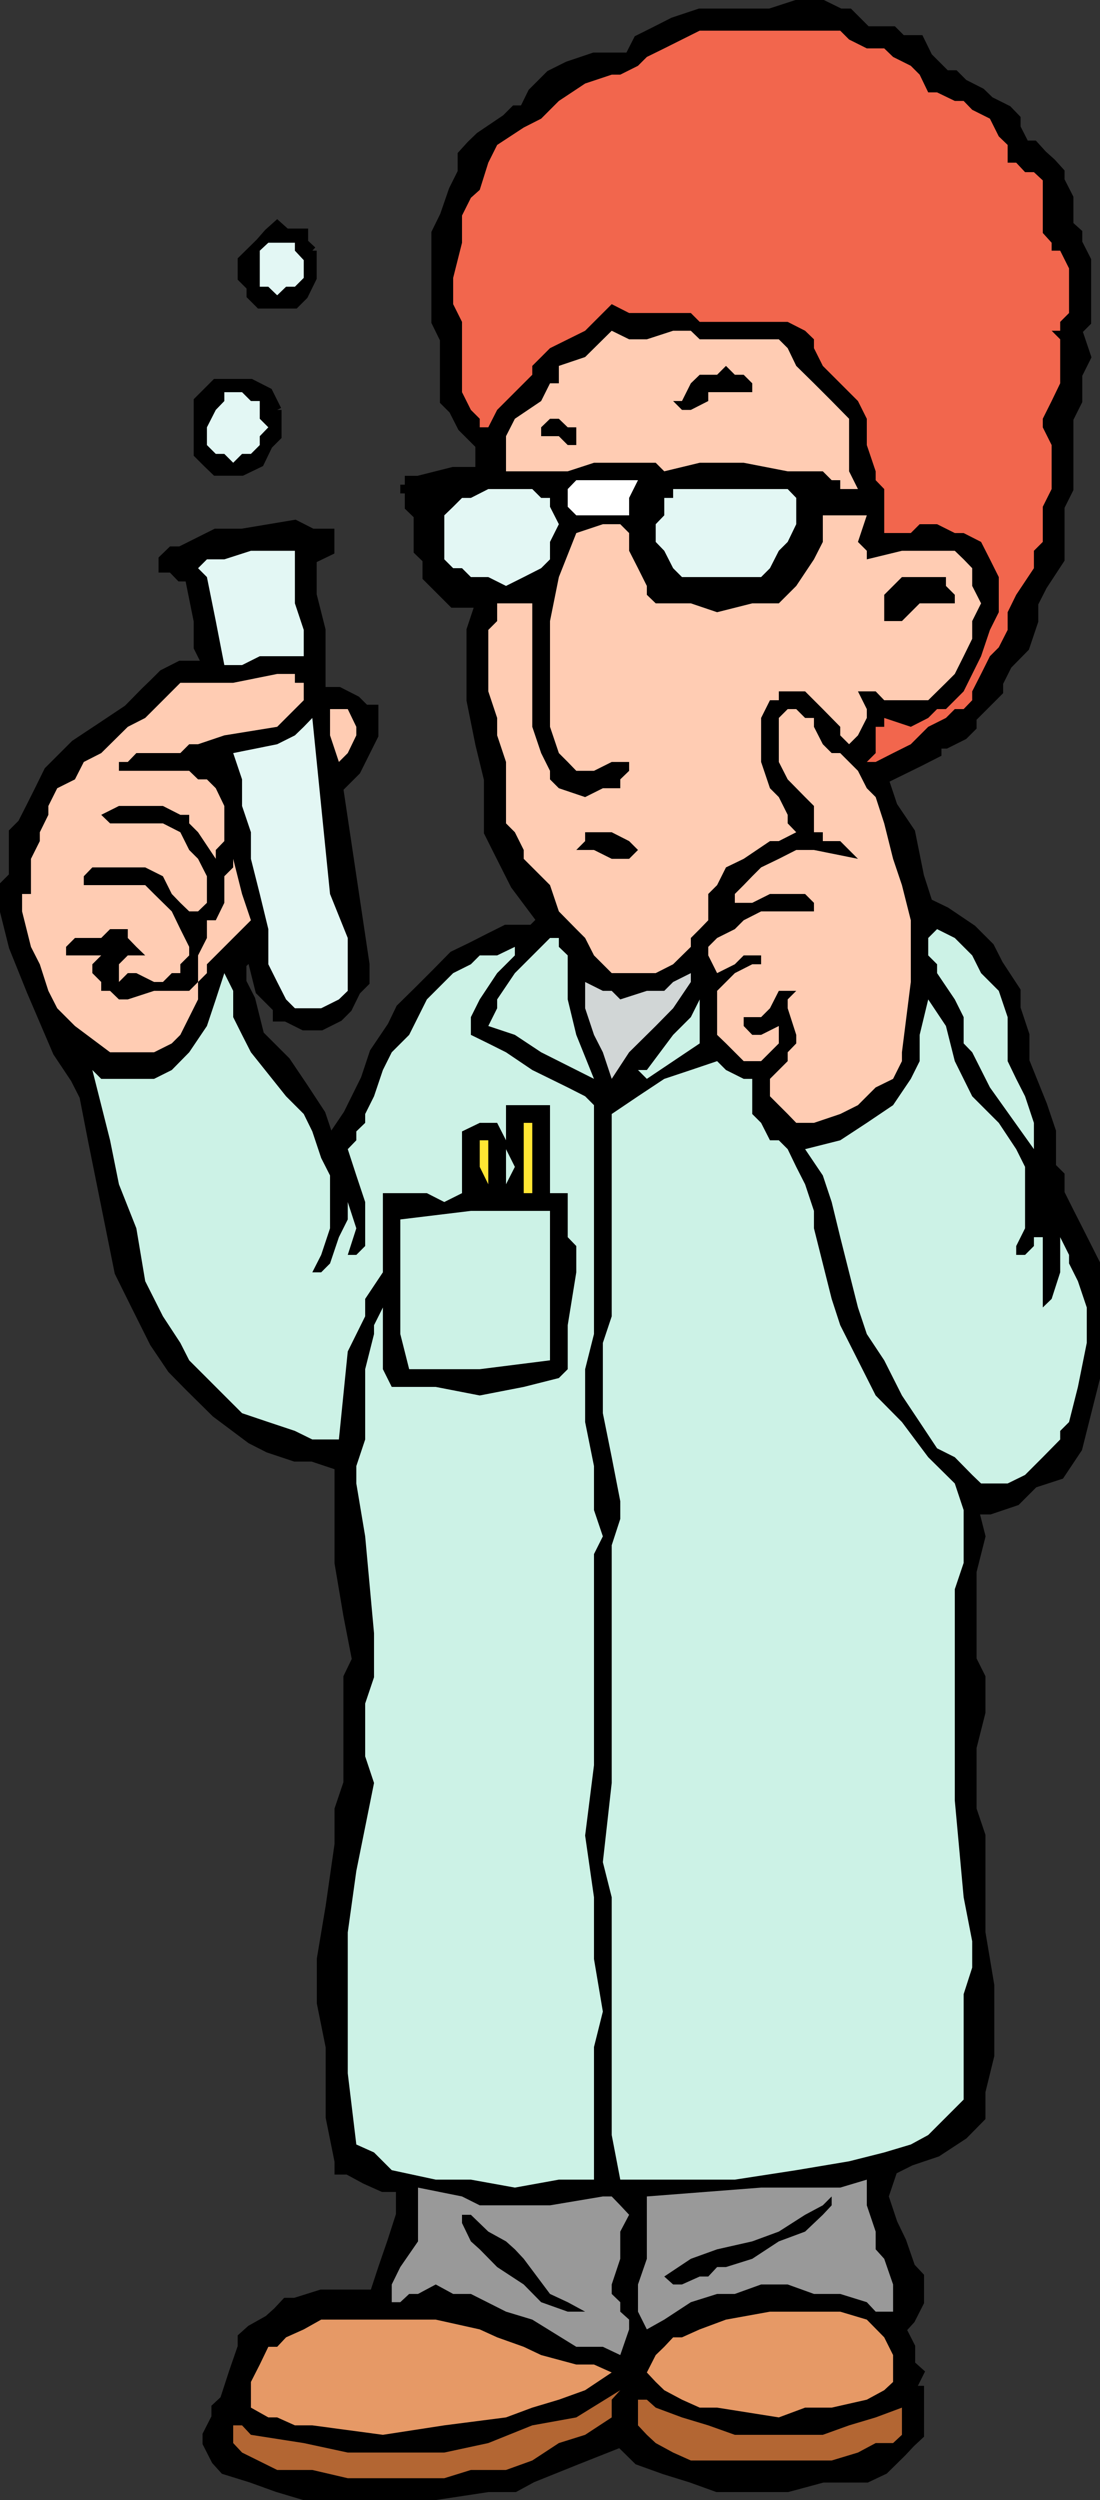
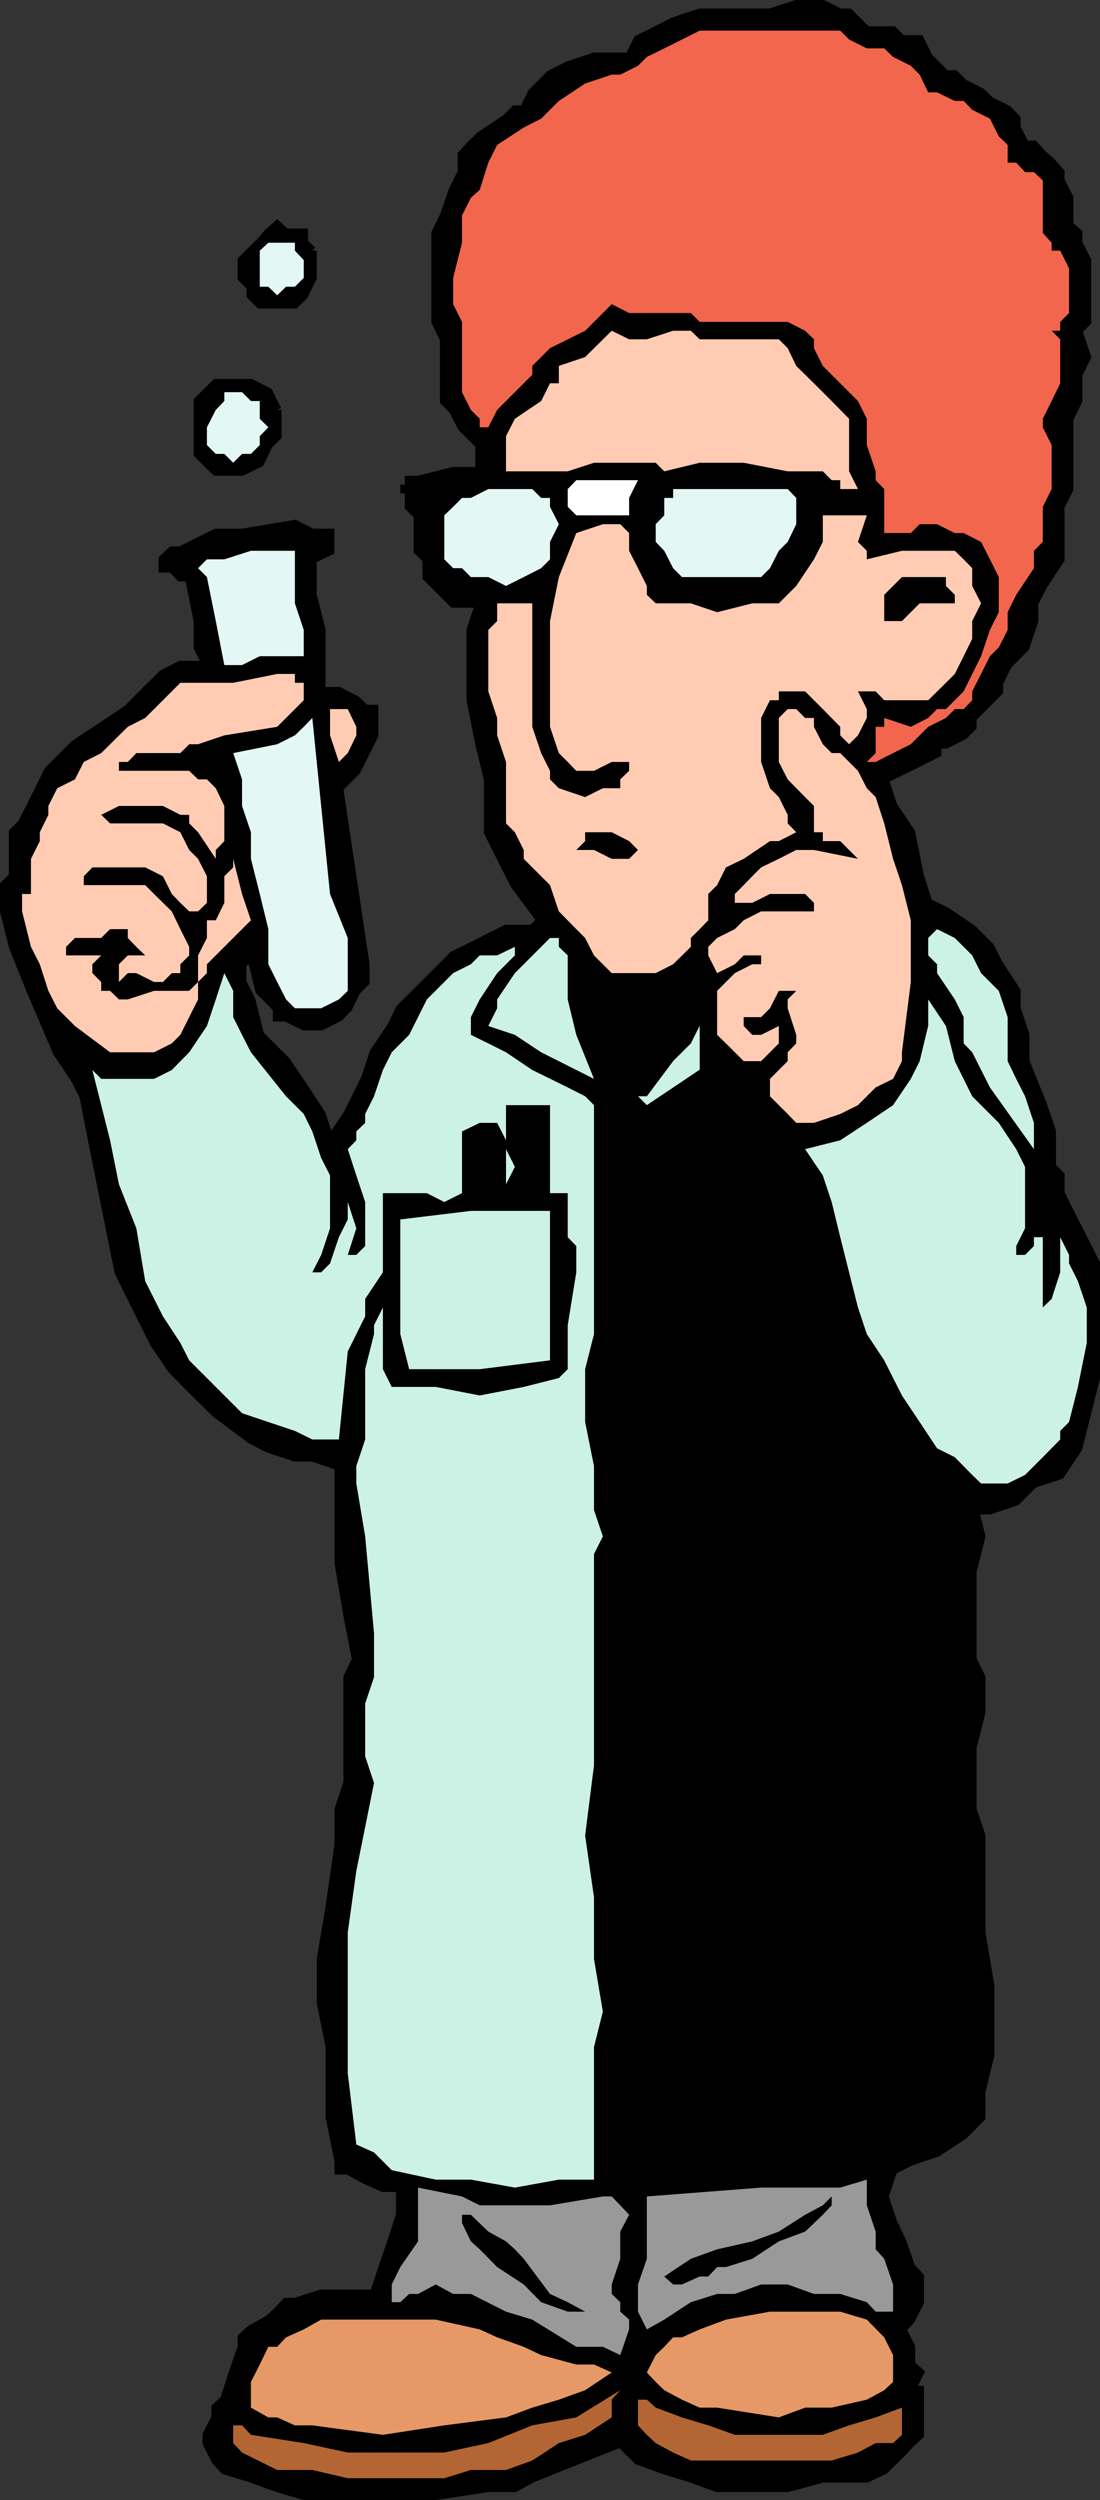
<svg xmlns="http://www.w3.org/2000/svg" width="360.06" height="818.06">
  <rect width="100%" height="100%" fill="#333333" stroke="none" />
  <path stroke="#000" stroke-miterlimit="10" stroke-width="2.857" d="M283.73 10.03h8.6l2.9 2.899h5.8l2.8 5.703 5.802 5.797h2.898l2.898 2.902 5.704 2.898 2.898 2.801 5.8 2.899 2.802 2.902v2.898l2.898 5.7h2.898l2.903 3.203 2.898 2.597 2.801 3.102v2.7l2.898 5.698v8.903l2.903 2.597v3.2l2.898 5.703v20.199l-2.898 2.898 2.898 8.602-2.898 5.8v8.598l-2.903 5.801v23l-2.898 5.8v17.2l-5.7 8.7-2.902 5.698v5.801l-2.898 8.602-5.7 5.8-2.902 5.797v2.801l-2.898 2.903-5.8 5.796v2.903l-2.802 2.8-5.796 2.9h-2.903v2.897l-5.699 2.903-11.602 5.7 2.903 8.698 5.8 8.602 2.9 14.398 2.8 8.7 5.8 2.8 8.598 5.801 5.801 5.8 2.898 5.7 5.704 8.7v5.698l2.898 8.704v8.597l5.8 14.403 2.9 8.597v11.602l2.8 2.8v5.798l2.898 5.8 2.903 5.7 5.8 11.5v37.5l-2.902 11.5-2.898 11.5-5.8 8.703-8.603 2.797-5.796 5.8-8.602 2.903h-2.898v-2.903h-2.903l2.903 11.5-2.903 11.5v28.801l2.903 5.8v11.5l-2.903 11.5v20.2l2.903 8.602v31.699l2.898 17.3v23l-2.898 11.798v8.402l-5.704 5.8-8.699 5.7-8.597 2.898-5.801 2.903-2.903 8.597 2.903 8.7 2.898 6 2.903 8.402 2.898 3.097v8.403l-2.898 5.7-2.903 3.198 2.903 5.7v5.8l2.898 2.602-2.898 5.8h2.898v14.598l-2.898 2.7-2.903 3.101-5.8 5.7-5.7 2.698h-14.398l-11.5 3.102h-23.102l-8.597-3.102-8.704-2.699-8.597-3.097-5.8-5.704-14.4 5.704-14.402 5.796-5.699 3.102h-8.7l-17.198 2.602H99.429l-8.7-2.602-8.597-3.102-8.703-2.699-2.797-3.097-2.903-5.704v-2.699l2.903-5.699v-3.2l2.797-2.6 2.902-8.9 2.898-8.402v-3.097l2.903-2.602 5.699-3.199 2.898-2.602 2.903-3.097h2.898l8.602-2.7h17.296l2.903-8.8 2.898-8.403 2.801-8.699v-8.898h-5.7l-5.8-2.602-5.7-3.097h-2.902v-2.903l-2.898-14.398v-23l-2.898-14.403V641.03l2.898-17.3 2.898-20.2v-11.5l2.903-8.602v-34.597l2.8-5.8-2.8-14.4-2.903-17.203V479.73l-8.699-2.898H96.53l-8.7-2.903-5.698-2.898-11.5-8.602-8.703-8.597-5.7-5.8-5.8-8.603-2.899-5.796-2.898-5.801-5.703-11.5-2.899-14.403-5.8-28.796-2.801-14.403-2.899-5.699-5.8-8.7-8.598-20.1-5.801-14.4-2.902-11.6v-8.598l2.902-2.903v-14.398l2.898-2.903 2.903-5.699 2.898-5.8 2.8-5.7 8.7-8.699 8.602-5.7 8.699-5.8 5.7-5.8 2.898-2.802 2.902-2.898 5.7-2.898h8.698l-2.898-5.801v-8.602l-2.902-14.398H59.03l-2.8-2.903h-2.9v-2.898l2.9-2.8h2.8l5.8-2.9 5.802-2.902h8.597l17.301-2.898 5.7 2.898h5.8v5.801l-5.8 2.801v11.602l2.902 11.5v20.097h5.796l5.704 2.903 2.898 2.898h2.898v8.602l-2.898 5.796-2.898 5.801-5.704 5.7 8.602 57.601v5.8l-2.898 2.9-2.801 5.698-2.903 2.903-5.796 2.898h-5.703l-5.797-2.898h-2.903v-2.903l-5.699-5.699-2.898-11.597-2.903 2.898v5.8l2.903 5.7 2.898 11.602 8.602 8.597 5.797 8.602 5.703 8.7 2.898 8.6 5.8-8.6 5.7-11.5 2.898-8.7 5.801-8.602 2.801-5.8 5.8-5.7 5.802-5.8 5.699-5.797 5.8-2.801 5.7-2.903 5.8-2.898h8.598l2.903-2.898-8.602-11.5-5.8-11.5-2.9-5.801v-17.3l-2.8-11.5-2.898-14.4v-23l2.898-8.702h-8.7l-5.698-5.7-2.903-2.898v-5.8l-2.898-2.802v-11.597l-2.902-2.801v-5.8h-2.899 2.898v-2.9h2.903l11.5-2.902h8.7v-8.597l-5.802-5.801-2.898-5.7-2.902-2.902v-20.2l-2.797-5.7v-29.1l2.796-5.7 2.903-8.398 2.898-5.801v-5.7l2.903-3.202 2.898-2.797 8.602-5.801 2.898-2.902h2.898l2.801-5.7 2.903-2.898 2.898-2.902 5.8-2.899 8.598-2.898h11.5l2.903-5.703 5.8-2.899 5.7-2.898 8.7-2.903h23l8.6-2.8h8.7l5.7 2.8h2.898l5.8 5.801" />
  <path fill="#f2664d" d="m289.428 15.83 2.903 2.802 5.8 2.898 2.9 2.898 2.8 5.801h2.898l5.801 2.801h2.898l2.801 2.898 5.801 2.903 2.898 5.8 2.903 2.797v5.801h2.8l2.9 3.102h2.897l2.903 2.7v17.198l2.898 3.2v2.601h2.801l2.898 5.8v14.599l-2.898 2.902v2.898h-2.8l2.8 2.801v14.398l-2.8 5.801-2.9 5.801v2.8l2.9 5.802v14.398l-2.9 5.8v11.5l-2.902 2.9v5.698l-5.796 8.704-2.801 5.699v5.8l-2.903 5.7-2.898 2.898-2.898 5.801-2.903 5.7v2.902l-2.8 2.898h-2.899l-2.898 2.898-5.801 2.903-5.7 5.7-5.8 2.897-5.7 2.903h-2.902l2.903-2.902v-8.598h2.796v-2.902l8.704 2.902 5.699-2.902 2.898-2.899h2.903l5.796-5.8 5.704-11.5 2.898-8.598 2.898-5.801v-11.5l-2.898-5.8-2.898-5.7-5.704-2.902h-2.898l-5.8-2.899h-5.7l-2.898 2.898h-8.704V160.03l-2.796-2.898v-2.903l-2.903-8.597v-8.602l-2.898-5.8-11.5-11.5-2.903-5.802v-2.898l-2.898-2.8-5.7-2.9h-28.8l-2.898-2.902h-20.203l-5.7-2.898-8.699 8.7-11.5 5.698-2.898 2.903-2.903 2.898v2.903l-11.5 11.5-2.898 5.699h-2.8v-2.8l-2.9-2.9-2.902-5.8v-23l-2.898-5.8v-8.603l2.898-11.5V70.53l2.903-5.8 2.898-2.598 2.8-8.903 2.9-5.8 8.699-5.7 5.703-2.898 2.898-2.903 2.899-2.898 8.601-5.7 8.7-2.901h2.8l5.8-2.899 2.9-2.898 5.699-2.801 5.8-2.902 5.801-2.899h46l2.899 2.899 5.8 2.902h5.7" />
  <path stroke="#000" stroke-miterlimit="10" stroke-width="2.857" d="M102.23 82.03v8.899l-2.801 5.703-2.899 2.898h-11.5l-2.898-2.898V93.83l-2.903-2.902v-5.797l5.801-5.703 2.8-3.2 2.9-2.597 2.902 2.597h5.797v3.2l2.8 2.601" />
  <path fill="#e3f7f4" d="m99.429 90.928-2.899 2.903h-2.898l-2.903 2.8-2.898-2.8h-2.8v-11.8l2.8-2.603h8.7v2.602l2.898 3.102v5.796" />
  <path fill="#ffccb3" d="M249.132 111.03h5.796l2.903 2.899 2.8 5.8 5.797 5.7 5.801 5.8 5.7 5.801v17.2l2.902 5.8h-5.8v-2.898h-2.802l-2.898-2.903h-11.5l-14.403-2.8H229.03l-11.601 2.8-2.797-2.8h-20.203l-8.598 2.8h-20.2v-11.5l2.9-5.699 8.6-5.8 2.9-5.801h2.898v-5.7l8.601-2.898 8.7-8.602 5.699 2.801h5.8l8.602-2.8h5.8l2.9 2.8h20.1" />
-   <path d="M246.23 128.33h-14.4v2.9l-5.698 2.902h-2.903l-2.898-2.903h2.898l2.903-5.8 2.898-2.797h5.7l2.902-2.903 2.898 2.903h2.898l2.801 2.796v2.903" />
  <path stroke="#000" stroke-miterlimit="10" stroke-width="2.857" d="M90.73 134.132v8.597l-2.9 2.903-2.8 5.796-5.8 2.801h-8.598l-2.903-2.8-2.898-2.899v-17.3l5.8-5.802h11.5l5.7 2.903 2.898 5.8" />
  <path fill="#e3f7f4" d="m85.03 137.03 2.8 2.8-2.8 2.9v2.902l-2.898 2.898h-2.903l-2.898 2.898-2.902-2.898h-2.797l-2.903-2.898v-5.801l2.903-5.7 2.797-2.902v-2.898h5.8l2.903 2.898h2.898v5.801" />
-   <path d="M188.632 142.73v2.902h-2.801l-2.902-2.903h-5.797v-2.898l2.898-2.8h2.898l2.903 2.8h2.8v2.898" />
  <path fill="#fff" d="m208.83 157.132-2.902 5.796v5.704h-17.296l-2.801-2.801v-5.8l2.8-2.9h20.2" />
  <path fill="#e3f7f4" d="m257.83 160.03 2.802 2.898v8.602l-2.801 5.8-2.902 2.9-2.899 5.698-2.898 2.903h-25.903l-2.898-2.902-2.902-5.7-2.797-2.898v-5.8l2.797-2.9v-5.703h2.902v-2.898h37.5m-77.801 5.8 2.898 5.7-2.898 5.8v5.7l-2.898 2.898-5.704 2.903-5.796 2.898-5.801-2.898h-5.7l-2.902-2.902h-2.898l-2.902-2.899v-14.398l2.902-2.801 2.898-2.902h2.903l5.699-2.899h14.398l2.903 2.898h2.898v2.903" />
  <path fill="#ffccb3" d="m283.73 168.632-2.9 8.699 2.9 2.898v2.801l11.5-2.8h17.3l2.899 2.8 2.8 2.898v5.801l2.903 5.7-2.903 5.8v5.801l-2.8 5.7-2.899 5.8-2.898 2.898-5.801 5.704h-14.403l-2.796-2.903h-5.801l2.898 5.801v2.898l-2.898 5.704-2.902 2.898-2.899-2.898v-2.801l-5.7-5.8-2.901-2.9-2.899-2.902h-8.601v2.903h-2.899l-2.898 5.796v14.403l2.898 8.598 2.899 2.902 2.902 5.8v2.797l2.8 2.903-5.702 2.898h-2.899l-8.602 5.801-5.796 2.8-2.903 5.802-2.898 2.898v8.602l-2.8 2.898-2.9 2.898v2.903l-5.8 5.7-5.7 2.897H200.23l-5.8-5.796-2.899-5.704-2.898-2.898-5.704-5.8-2.898-8.598-8.602-8.602v-2.898l-2.898-5.801-2.898-2.903v-20.097l-2.903-8.7v-5.703l-2.898-8.699v-20.097l2.898-2.903v-5.8h11.5v40.402l2.903 8.597 2.898 5.801v2.801l2.898 2.898 8.602 2.903 5.8-2.903h5.7v-2.898l2.898-2.8v-2.9h-5.699l-5.8 2.9h-5.797l-2.801-2.9-2.902-2.902-2.899-8.597v-34.602l2.898-14.398 5.704-14.403 8.699-2.898h5.7l2.897 2.898v5.801l2.903 5.7 2.898 5.8v2.903l2.903 2.796h11.5l8.597 2.903 11.5-2.903h8.7l5.703-5.699 5.796-8.699 2.903-5.7v-8.698h14.398" />
  <path fill="#e3f7f4" d="M96.53 180.23v17.198l2.899 8.704v8.597H85.03l-5.8 2.903h-5.801l-2.797-14.403-2.903-14.398-2.898-2.902 2.898-2.899h5.7l8.703-2.8H96.53" />
  <path d="m309.632 191.73 2.898 2.902v2.796h-11.5l-2.898 2.903-2.903 2.898h-5.8v-8.597l5.8-5.801h14.403v2.898" />
  <path fill="#ffccb3" d="M99.429 223.429v5.703l-8.7 8.699-17.3 2.8-8.598 2.9h-2.902l-2.899 2.898H44.632l-2.801 2.902h-2.902v2.898h23l2.902 2.801h2.898l2.903 2.899 2.797 5.8v11.5l-2.797 2.903v2.898l-5.801-8.7-2.902-2.902v-2.796H59.03l-5.7-2.903h-14.4l-5.797 2.903 2.898 2.796h17.3l5.7 2.903 2.899 5.8 2.902 2.9 2.898 5.698v8.7l-2.898 2.8H61.93l-2.899-2.8-2.8-2.899-2.9-5.8-5.8-2.9h-17.3l-2.801 2.9v2.902h20.1l2.899 2.898 5.8 5.7 2.801 5.8 2.899 5.8v2.802l-2.899 2.898v2.898h-2.8l-2.9 2.903h-2.9l-5.797-2.903H41.83l-2.902 2.903v-5.8l2.902-2.9h5.7l-2.9-2.8-2.8-2.903v-2.898h-5.8l-2.9 2.899h-8.6l-2.9 2.902v2.8h11.5l-2.902 2.9v2.897l2.903 2.903v2.898h2.898l2.899 2.801h2.902l8.598-2.8h11.5l2.902-2.9v-8.698l2.898-5.704v-5.796h2.903l2.797-5.704v-8.699l2.902-2.898v-2.8l2.898 11.5 2.903 8.6-2.903 2.9-2.898 2.897-5.7 5.704-2.902 2.898v2.898l-2.898 2.903v5.7l-2.902 5.8-2.899 5.8-2.8 2.797-5.801 2.903H36.03l-11.5-8.602-5.8-5.8-2.9-5.7-2.8-8.699-2.898-5.7-2.903-11.6v-5.7h2.903v-11.5l2.898-5.8v-2.9l2.8-5.698v-2.903l2.9-5.8 5.8-2.899 2.899-5.7 5.703-2.902 8.699-8.597 5.7-2.903 5.8-5.796 2.898-2.903 2.801-2.8h17.3l14.4-2.899h5.8v2.898h2.899m14.401 8.602 2.802 5.8v2.802l-2.801 5.796-2.903 2.903-2.898-8.7v-8.6h5.8m161.2 14.398 2.899 2.902 2.902 2.898 2.898 5.7 2.903 2.902 2.796 8.598 2.903 11.601 2.898 8.602 2.903 11.5v20.199l-2.903 23v2.898l-2.898 5.801-5.7 2.8-2.902 2.9-2.898 2.902-5.8 2.898-8.603 2.899h-5.796l-2.801-2.899-2.903-2.898-2.898-2.903v-5.699l5.8-5.8v-2.9l2.802-2.901v-2.797l-2.801-8.703v-2.899l2.8-2.8h-5.703l-2.898 5.699-2.898 2.902h-5.704v2.898l2.801 2.903h2.903l5.796-2.903v5.7l-2.898 2.902-2.898 2.898h-5.704l-2.898-2.898-2.898-2.902-2.903-2.797v-14.403l2.903-2.898 2.898-2.902 5.7-2.899h2.902v-2.898h-5.704l-2.898 2.898-5.8 2.899-2.9-5.797v-2.801l2.9-2.902 5.8-2.899 2.898-2.898 5.704-2.903h17.296v-2.8l-2.898-2.899h-11.5l-5.8 2.899h-5.7v-2.899l2.898-2.898 2.801-2.903 2.903-2.898 5.796-2.8 5.704-2.9h5.796l14.403 2.9-2.903-2.9-2.898-2.902h-5.7v-2.898h-2.902v-8.602l-2.898-2.898-5.7-5.8-2.902-5.7v-14.402l2.903-2.899h2.8l2.9 2.899h2.897v2.902l2.903 5.7 2.898 2.898h2.801" />
  <path fill="#e3f7f4" d="m108.03 292.53 5.8 14.399v17.3l-2.901 2.801-5.797 2.898H96.53l-2.898-2.898-2.903-5.7-2.898-5.8v-11.5l-2.8-11.5-2.9-11.5v-8.7l-2.902-8.6v-8.7l-2.898-8.602 14.398-2.898 5.801-2.898 2.899-2.801 2.8-2.903 5.801 57.602" />
  <path d="m208.83 278.132-2.902 2.898h-5.699l-5.8-2.898h-5.797l2.898-2.903v-2.898h8.7l5.698 2.898 2.903 2.903" />
  <path fill="#ccf2e6" d="m326.928 324.23 2.903 8.6v14.4l2.8 5.8 2.9 5.7 2.897 8.698v8.602l-14.398-20.2-5.8-11.5-2.802-2.901v-8.598l-2.898-5.8-5.8-8.602v-2.899l-2.9-2.898v-5.703l2.9-2.899 5.8 2.899 5.7 5.703 2.902 5.797 5.796 5.8M185.83 312.632v14.398l2.802 11.602 5.796 14.398-17.296-8.7-8.602-5.698-8.7-2.903 2.9-5.8v-2.899l5.8-8.601 11.5-11.5h2.898v2.902l2.903 2.8" />
  <path fill="#ccf2e6" d="m168.53 312.632-5.8 5.796-5.7 8.602-2.898 5.8v5.802l5.699 2.796 5.8 2.903 8.598 5.8 11.602 5.7 5.7 2.898 2.897 2.903v74.898l-2.898 11.5v17.3l2.898 14.4v14.402l2.903 8.597-2.902 5.801v69.102l-2.899 23 2.898 20.199v20.2l2.903 17.198-2.902 11.602v43.398h-11.5l-14.399 2.602-14.398-2.602h-11.5l-14.403-3.097-5.8-5.801-5.797-2.602-2.801-23.3V632.33l2.8-20.102 2.9-14.398 2.897-14.403-2.898-8.699v-17.3l2.898-8.598v-14.403l-2.898-31.699-2.898-17.3v-5.7l2.898-8.699v-23l2.898-11.5v-2.898l2.903-5.801v20.2l2.898 5.8h14.403l14.398 2.8 14.398-2.8 11.5-2.903 2.903-2.898v-14.398l2.8-17.301v-8.602l-2.8-2.898v-14.403h-5.8v-28.796h-14.4v14.398l2.9 5.8-2.9 5.7v-14.398l-2.902-5.704h-5.699l-5.8 2.801v20.2l-5.802 2.902-5.699-2.903h-14.398v25.903l-5.8 8.7v5.698l-5.7 11.5-2.903 28.801h-8.699l-5.699-2.8-8.7-2.9-8.6-2.901-5.801-5.797-5.7-5.703-5.8-5.797-2.899-5.703-5.7-8.7-5.8-11.5-2.898-17.3-5.703-14.399-2.899-14.398-2.898-11.5-2.903-11.5 2.903 2.898h17.297l5.8-2.898 5.7-5.801 5.8-8.602 2.903-8.699 2.797-8.601 2.902 5.8v8.602l2.898 5.8 2.903 5.7 11.5 14.398 5.797 5.801 2.8 5.7 2.903 8.698 2.898 5.704v17.297l-2.898 8.703-2.903 5.699h2.903l2.898-2.902 2.898-8.598 2.903-5.8v-5.7l2.8 8.598-2.8 8.703h2.8l2.9-2.903V393.33l-2.9-8.7-2.8-8.6 2.8-2.9v-2.902l2.9-2.8v-2.899l2.897-5.8 2.903-8.598 2.898-5.801 5.7-5.7 5.8-11.6 8.602-8.602 5.8-2.899 2.9-2.898h5.698l5.801-2.801v2.8" />
-   <path fill="#d1d6d6" d="m226.132 321.33-5.801 8.599-5.7 5.8-8.703 8.602-5.699 8.7-2.898-8.7-2.902-5.7-2.899-8.702v-8.598l5.8 2.898h2.9l2.8 2.801 8.7-2.8h5.698l2.903-2.9 5.8-2.902v2.903" />
-   <path fill="#ccf2e6" d="m303.83 327.03 5.802 8.7 2.898 11.5 5.7 11.5 8.698 8.698 5.704 8.602 2.898 5.8v20.099l-2.898 5.8v2.903h2.898l2.899-2.903v-2.898h2.902v25.898-2.898l2.898-2.8 2.801-8.7v-11.5l2.899 5.8v2.798l2.902 5.8 2.898 8.602v11.597l-2.898 14.403-2.903 11.5-2.898 2.898v2.801l-5.7 5.8-5.8 5.802-5.7 2.796h-8.698l-2.903-2.796-5.699-5.801-5.8-2.903-5.7-8.597-5.8-8.7-5.802-11.5-5.699-8.6-2.898-8.7-2.903-11.5-2.898-11.5-2.8-11.5-2.9-8.7-5.8-8.6 11.5-2.9 8.7-5.703 8.6-5.796 5.802-8.602 2.898-5.8v-8.598l2.8-11.602m-74.8 14.398-17.3 11.602-2.9-2.898h2.9l8.6-11.5 5.802-5.801 2.898-5.8v14.398" />
-   <path fill="#ccf2e6" d="M243.429 353.03h2.8v11.5l2.903 2.899 2.898 5.703h2.899l2.902 2.898 2.8 5.8 2.9 5.7 2.897 8.7v5.698l5.801 23.102 2.801 8.602 11.602 23 8.597 8.699 8.602 11.5 8.7 8.598 2.897 8.703v17.297l-2.898 8.601v69.102l2.899 31.699 2.8 14.398v8.602l-2.8 8.7v34.5l-5.797 5.8-2.903 2.898-2.898 2.903-5.7 3.097-8.702 2.602-11.5 2.898-17.297 2.903-20.102 3.097h-37.5l-2.8-14.597V620.83l-2.9-11.5 2.9-25.902v-77.797l2.8-8.602v-5.8l-2.8-14.4-2.9-14.401v-23l2.9-8.7V364.53l8.6-5.8 8.598-5.7 8.704-2.898 8.597-2.903 2.903 2.903 5.796 2.898" />
-   <path fill="#ffe633" d="M174.23 367.428v23h-2.802v-23h2.801m-14.399 8.602v14.399-2.899l-2.8-5.7v-8.698h2.8v2.898" />
+   <path fill="#ccf2e6" d="m303.83 327.03 5.802 8.7 2.898 11.5 5.7 11.5 8.698 8.698 5.704 8.602 2.898 5.8v20.099l-2.898 5.8v2.903h2.898l2.899-2.903v-2.898h2.902v25.898-2.898l2.898-2.8 2.801-8.7v-11.5l2.899 5.8v2.798l2.902 5.8 2.898 8.602v11.597l-2.898 14.403-2.903 11.5-2.898 2.898v2.801l-5.7 5.8-5.8 5.802-5.7 2.796h-8.698l-2.903-2.796-5.699-5.801-5.8-2.903-5.7-8.597-5.8-8.7-5.802-11.5-5.699-8.6-2.898-8.7-2.903-11.5-2.898-11.5-2.8-11.5-2.9-8.7-5.8-8.6 11.5-2.9 8.7-5.703 8.6-5.796 5.802-8.602 2.898-5.8l2.8-11.602m-74.8 14.398-17.3 11.602-2.9-2.898h2.9l8.6-11.5 5.802-5.801 2.898-5.8v14.398" />
  <path fill="#ccf2e6" d="M180.03 401.928v43.204l-23 2.898h-23.1l-2.899-11.5v-37.5l23.102-2.8h25.898v5.698" />
  <path fill="#999" d="M283.73 713.23v8.402l2.902 8.597v5.801l2.796 3.102 2.903 8.398v8.899h-5.7l-2.902-3.098-8.699-2.7h-8.602l-8.597-3.1h-8.7l-8.6 3.1h-5.802l-8.597 2.7-8.704 5.7-5.699 3.198-2.898-5.8v-8.899l2.898-8.398v-20.403l37.403-2.898h25.898l8.7-2.602m-80.7 8.403 2.898 3.097-2.898 5.5v8.903l-2.8 8.398v3.102l2.8 2.699v3.097l2.898 2.602v3.2l-2.898 8.402-5.7-2.704h-8.698l-14.403-8.898-8.597-2.602-11.5-5.796h-5.801l-5.7-3.102-5.8 3.102h-2.902l-2.899 2.699h-2.8v-5.8l2.8-5.7 5.8-8.403v-17.597l14.4 2.898 5.8 2.903h23l17.3-2.903h2.9l2.8 2.903" />
  <path d="m272.23 721.632-2.9 3.097-5.8 5.5-8.601 3.2-8.7 5.703-8.597 2.699h-2.903l-2.898 3.097h-2.8l-5.802 2.602h-2.898l-2.902-2.602 8.703-5.796 8.597-3.102 11.5-2.601 8.7-3.2 8.601-5.5 5.8-3.097 2.9-2.903v2.903m-106.598 11.796 2.898 2.602 2.898 3.102 8.602 11.5 5.8 2.699 5.7 3.097h-5.7l-8.698-3.097-5.704-5.8-8.699-5.7-5.699-5.8-2.898-2.603-2.903-6v-2.699h2.903l5.699 5.5 5.8 3.2" />
  <path fill="#e69966" d="M292.33 770.632v8.797l-2.901 2.703-5.7 3.097-11.5 2.602h-8.699l-8.601 3.2-20.2-3.2h-5.699l-5.8-2.602-5.802-3.097-2.796-2.703-2.903-3.098 2.903-5.7 2.796-2.702 2.903-3.098h2.898l5.801-2.602 8.602-3.199 14.398-2.601h23l8.7 2.601 5.698 5.8 2.903 5.802m-115.199 0 11.5 3.097h5.796l5.801 2.602-8.699 5.8-8.602 3.098-8.699 2.602-8.597 3.2-20.204 2.6-20.097 3.098-23.102-3.097H96.53l-5.8-2.602h-2.9l-5.698-3.2v-8.402l2.898-5.699 2.8-5.8h2.9l2.902-3.098 5.797-2.602 5.703-3.199h37.5l14.398 3.2 5.7 2.6 8.698 3.098 5.704 2.704" />
  <path fill="#b36633" d="M200.23 785.23v5.8l-8.7 5.7-8.602 2.698-8.699 5.704-8.597 3.097h-11.5l-8.704 2.7h-31.597l-11.602-2.7h-11.5l-11.5-5.699-2.898-3.101v-5.797h2.898l2.903 3.097 17.297 2.7 14.402 3.101h31.597l14.403-3.101 14.398-5.797 14.403-2.602 14.398-8.898-2.8 3.097m95 2.601v8.9l-2.9 2.698h-5.698l-5.801 3.102-8.602 2.602h-46.097l-5.801-2.602-5.7-3.102-2.902-2.699-2.898-3.097v-8.403h2.898l2.903 2.602 8.597 3.2 8.602 2.6 8.7 3.098h28.8l8.598-3.097 8.703-2.602 8.597-3.2" />
</svg>